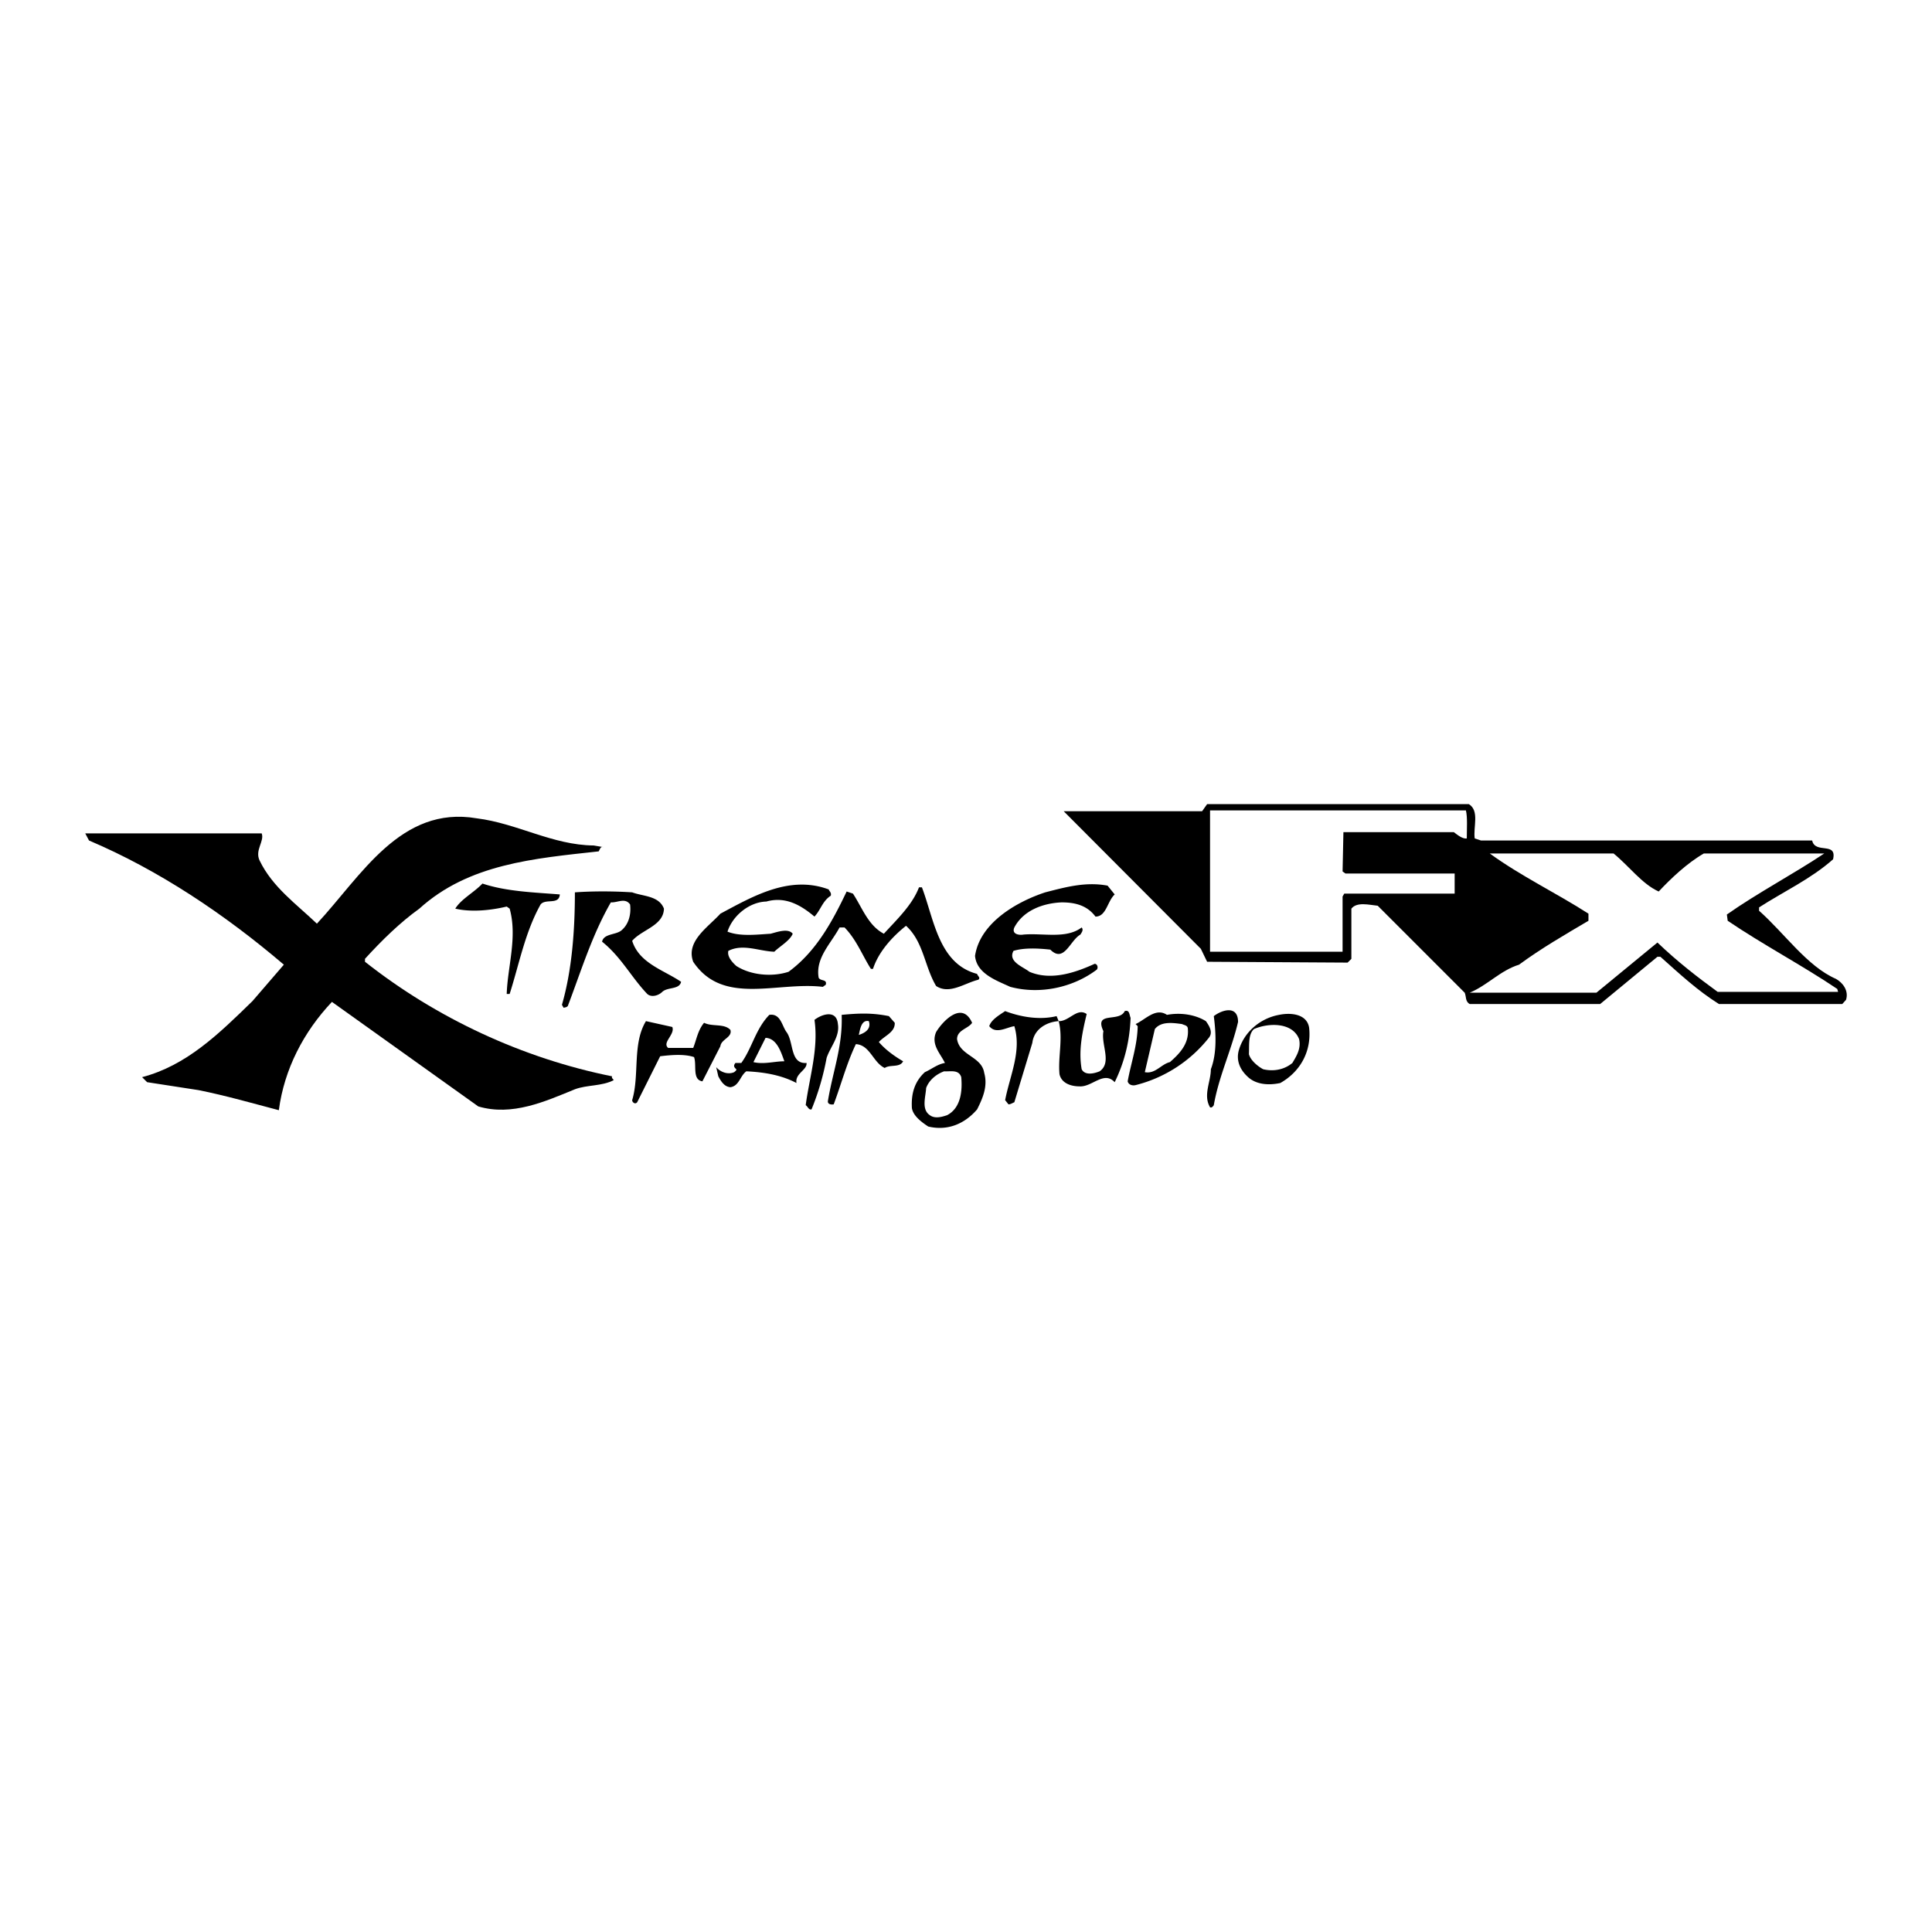
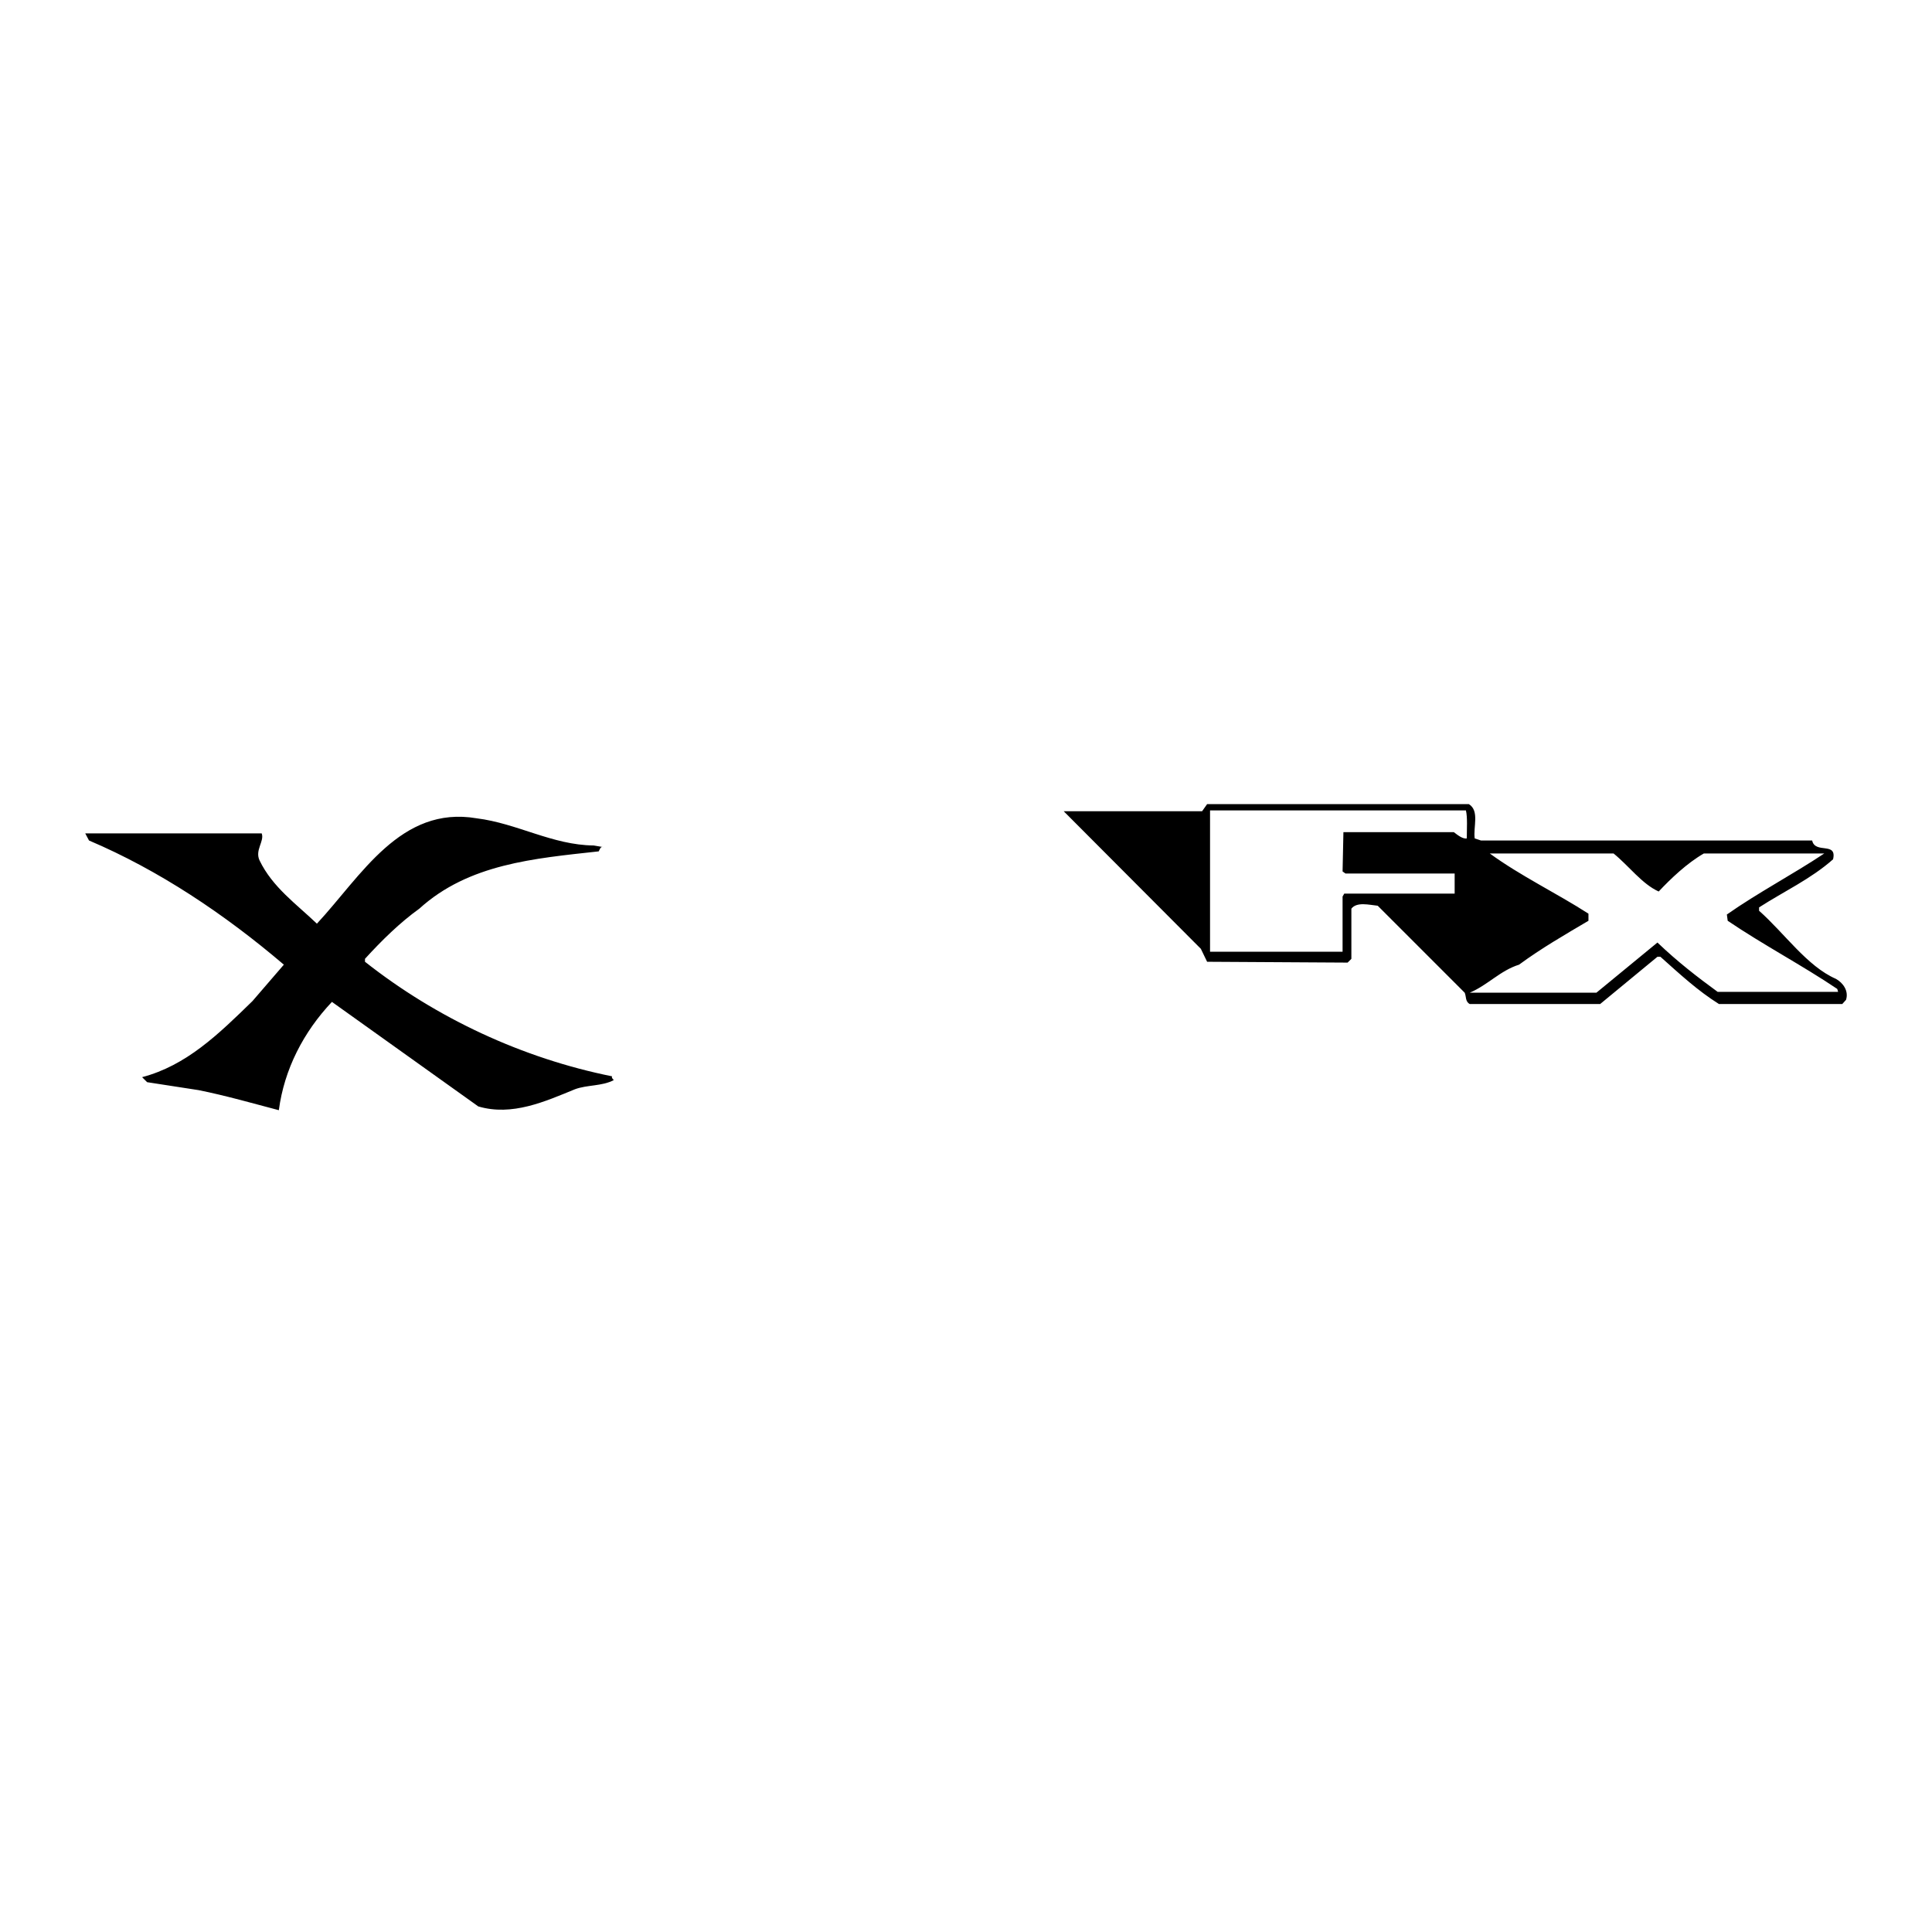
<svg xmlns="http://www.w3.org/2000/svg" width="2500" height="2500" viewBox="0 0 192.756 192.756">
  <g fill-rule="evenodd" clip-rule="evenodd">
    <path fill="#fff" d="M0 0h192.756v192.756H0V0z" />
    <path d="M60.234 84.524c-.333-.125-.375.208-.5.417-6.466.709-12.975 1.251-17.897 5.715-1.919 1.377-3.754 3.171-5.423 5.006v.292c7.133 5.632 15.728 9.636 24.655 11.431-.083.166.083.25.167.375-1.168.626-2.67.459-3.88.918-2.962 1.21-6.258 2.711-9.637 1.71l-14.602-10.43c-2.837 3.004-4.756 6.717-5.298 10.806-2.545-.668-5.298-1.46-8.01-2.003l-5.131-.792-.5-.501c4.422-1.168 7.593-4.255 11.013-7.593l3.129-3.63c-5.924-5.047-12.474-9.428-19.44-12.39l-.375-.709H26.11c.292.792-.709 1.668-.208 2.711 1.293 2.67 3.671 4.339 5.715 6.299 4.422-4.756 8.344-11.806 15.937-10.513 4.046.5 7.551 2.67 11.681 2.711l.999.17zM183.178 97.665c-2.879-1.251-5.131-4.547-7.676-6.8v-.334c2.461-1.585 5.172-2.837 7.383-4.797.418-1.794-1.793-.5-2.086-1.877H147.76l-.627-.208c-.166-1.126.5-2.753-.584-3.421h-26.115l-.5.709h-13.809l13.684 13.726.625 1.293 14.018.083.375-.375v-5.006c.543-.709 1.793-.375 2.629-.292l8.678 8.678c.166.375.041.876.5 1.126h13.016l5.715-4.714h.293c1.961 1.752 3.713 3.379 5.84 4.714h12.307l.375-.417c.291-.92-.334-1.713-1.002-2.088zm-36.836-14.017c-.418.083-.961-.375-1.295-.625h-11.014l-.084 3.921.293.209h10.889v2.002h-11.014l-.168.292v5.507h-13.223V80.853h25.529c.169.709.087 1.835.087 2.795zm25.029 15.31c-2.002-1.46-4.004-3.003-6.008-4.922l-6.09 5.006h-12.641c1.793-.751 3.045-2.211 4.922-2.796 2.211-1.626 4.59-3.003 6.926-4.38v-.709c-3.17-2.044-6.758-3.755-9.846-6.007h12.35c1.543 1.251 2.836 3.045 4.504 3.796 1.211-1.293 2.838-2.837 4.506-3.796h12.016c-3.129 2.085-6.633 3.921-9.721 6.091l.084.625c3.504 2.378 7.467 4.464 10.93 6.8l.084.292h-12.016z" />
-     <path d="M55.854 89.238c-.083 1.084-1.418.375-1.919 1.001-1.544 2.753-2.128 5.924-3.087 8.928h-.292c.083-2.712 1.084-5.674.292-8.511l-.292-.208c-1.586.375-3.504.584-5.132.208.584-.959 1.836-1.585 2.712-2.503 2.378.793 5.09.877 7.718 1.085zM82.887 89.363c-.834.542-1.001 1.418-1.627 2.086-1.335-1.126-2.879-2.044-4.797-1.502-1.71.042-3.379 1.418-3.88 3.004 1.251.5 2.92.292 4.297.208.667-.167 1.751-.584 2.21 0-.292.709-1.293 1.252-1.835 1.794-1.502-.042-3.129-.834-4.589-.083-.125.542.333 1.084.792 1.501 1.418.918 3.546 1.127 5.215.585 2.795-2.044 4.422-5.131 5.798-8.01l.626.208c.918 1.377 1.502 3.171 3.087 4.005 1.335-1.46 2.837-2.878 3.504-4.63h.292c1.209 3.17 1.668 7.634 5.506 8.636.043.208.375.375.125.583-1.376.334-2.878 1.503-4.213.626-1.168-1.96-1.251-4.422-3.003-6.007-1.418 1.126-2.753 2.628-3.295 4.297h-.209c-.876-1.377-1.418-2.879-2.628-4.13h-.5c-.876 1.627-2.419 3.045-2.086 5.006.167.375.876.125.709.709l-.292.209c-4.589-.543-9.971 1.918-12.933-2.503-.751-2.044 1.46-3.421 2.712-4.797 3.212-1.711 6.883-3.88 10.805-2.42.084.208.293.333.209.625zM111.213 89.238c-.75.709-.834 2.211-1.918 2.211-.834-1.126-2.045-1.419-3.379-1.419-1.92.084-3.838.835-4.715 2.503-.291.667.459.793.918.709 1.961-.167 4.256.459 5.799-.709.209.25 0 .5-.125.709-1.043.584-1.627 2.878-3.004 1.501-1.168-.125-2.586-.208-3.672.125-.584 1.084.961 1.585 1.586 2.086 2.17.917 4.59.083 6.508-.793.293 0 .375.417.209.584-2.379 1.794-5.674 2.504-8.635 1.711-1.336-.626-3.338-1.293-3.506-3.087.502-3.337 4.215-5.423 7.01-6.341 1.961-.5 4.004-1.085 6.215-.667l.709.877zM66.242 90.656c-.042 1.71-2.211 2.086-3.17 3.212.709 2.252 3.17 2.92 4.881 4.088-.167.793-1.335.501-1.877 1.001-.375.375-1.084.584-1.501.209-1.627-1.711-2.586-3.671-4.506-5.215.167-.793 1.293-.667 1.877-1.084.751-.584 1.043-1.585.918-2.628-.501-.709-1.251-.167-1.919-.209-1.877 3.254-2.962 6.842-4.297 10.346-.125.126-.25.126-.417.168l-.167-.293c1.001-3.462 1.293-7.425 1.293-11.221 1.71-.125 3.838-.125 5.715 0 1.126.416 2.669.333 3.17 1.626zM123.521 101.962c-.668 2.837-1.92 5.424-2.42 8.302-.084.125-.209.292-.375.209-.711-1.21.082-2.545.082-3.797.627-1.627.502-3.671.293-5.298.876-.667 2.42-1.085 2.42.584zM105.416 101.378l.207.5c1.043.042 1.836-1.376 2.795-.709-.416 1.752-.834 3.588-.5 5.507.334.668 1.293.418 1.793.209 1.252-.876.127-2.628.377-4.005-.961-2.044 1.586-.835 2.127-2.003.5-.166.459.417.584.668-.084 2.336-.625 4.464-1.586 6.425-1.084-1.169-2.252.5-3.504.417-.834 0-1.793-.292-2.002-1.21-.166-1.711.375-3.588-.084-5.299-1.209.084-2.461.793-2.627 2.17l-1.795 5.924c-.209.083-.375.209-.584.209l-.334-.418c.459-2.419 1.67-4.881.918-7.383-.793.125-1.836.834-2.504 0 .209-.668 1.045-1.127 1.586-1.503 1.543.584 3.422.918 5.133.501zM83.597 102.171c.208 1.251-.751 2.252-1.126 3.379a25.995 25.995 0 0 1-1.502 5.131c-.292.084-.375-.292-.584-.417.375-2.795 1.293-5.632.876-8.511.75-.584 2.21-1.042 2.336.418zM67.076 102.462c.292.752-1.043 1.544-.417 2.087h2.503c.333-.835.458-1.753 1.084-2.504.834.417 2.002.042 2.628.71.208.75-.918.917-1.001 1.627l-1.794 3.504c-1.042-.167-.542-1.627-.834-2.42-1-.334-2.336-.208-3.379-.083l-2.294 4.589c-.208.251-.5 0-.5-.209.75-2.503 0-5.632 1.376-7.885l2.628.584zM87.685 103.965c.542-.626 1.627-.96 1.585-1.92l-.584-.667c-1.669-.334-2.962-.292-4.714-.125.125 3.129-.918 5.757-1.377 8.636 0 .292.334.334.584.292.751-2.003 1.293-4.089 2.211-6.008 1.418.084 1.711 1.836 2.879 2.378.542-.375 1.502 0 1.835-.667-.792-.459-1.751-1.127-2.419-1.919zm-2.002-.71c.125-.542.25-1.543 1.001-1.377.25.752-.334 1.169-1.001 1.377zM120.309 101.878c-1.084-.667-2.545-.876-3.881-.625-1.125-.751-2.127.459-3.129.918l.209.209c-.041 1.96-.668 3.671-1 5.506.082.334.459.459.791.376a13.515 13.515 0 0 0 7.301-4.715c.459-.542.043-1.21-.291-1.669zm-3.588 4.089c-.877.209-1.461 1.21-2.502 1.002l1-4.298c.625-.793 1.793-.626 2.711-.5.252.125.584.125.584.5.127 1.46-.834 2.461-1.793 3.296zM130.613 102.546c-.209-1.377-1.795-1.544-3.004-1.293-1.836.334-3.463 1.668-4.004 3.504-.293 1.002.082 1.919.834 2.629.834.834 2.127.917 3.295.667 2.002-1.126 3.129-3.171 2.879-5.507zm-1.67 3.505c-.793.667-1.877.876-2.92.625-.541-.292-1.252-.876-1.418-1.502.041-.917-.084-1.96.5-2.503 1.42-.626 3.838-.709 4.506 1.001.209.96-.25 1.669-.668 2.379zM80.468 106.051c-1.669.125-1.251-2.086-2.002-3.088-.459-.626-.584-1.877-1.711-1.71-1.376 1.418-1.71 3.296-2.795 4.798h-.584c-.208.25-.167.417.083.625.042.125-.125.209-.208.293-.667.291-1.418-.042-1.794-.501l.209.918c.25.459.583 1.043 1.209 1.084.876-.125.959-1.126 1.585-1.585 1.794.084 3.504.375 5.006 1.168-.167-.959 1.085-1.293 1.002-2.002zm-5.299-.084l1.21-2.42c1.126.042 1.543 1.419 1.877 2.337-1.001 0-2.044.333-3.087.083zM98.197 107.052c-.25-1.669-2.461-1.711-2.711-3.38 0-.917 1.126-1.042 1.501-1.627-1.001-2.252-2.962-.125-3.588.918-.542 1.252.417 2.128.876 3.088-.751.125-1.335.625-2.002.918-1.043.959-1.377 2.169-1.293 3.587.125.793 1.001 1.419 1.627 1.836 1.919.459 3.629-.25 4.881-1.711.543-1.084 1.086-2.294.709-3.629zm-3.712 4.213c-.5.167-1.21.376-1.71 0-.875-.584-.417-1.835-.375-2.711.292-.793 1.001-1.377 1.794-1.669.626.042 1.46-.209 1.71.584.125 1.377-.042 3.087-1.419 3.796z" />
  </g>
</svg>